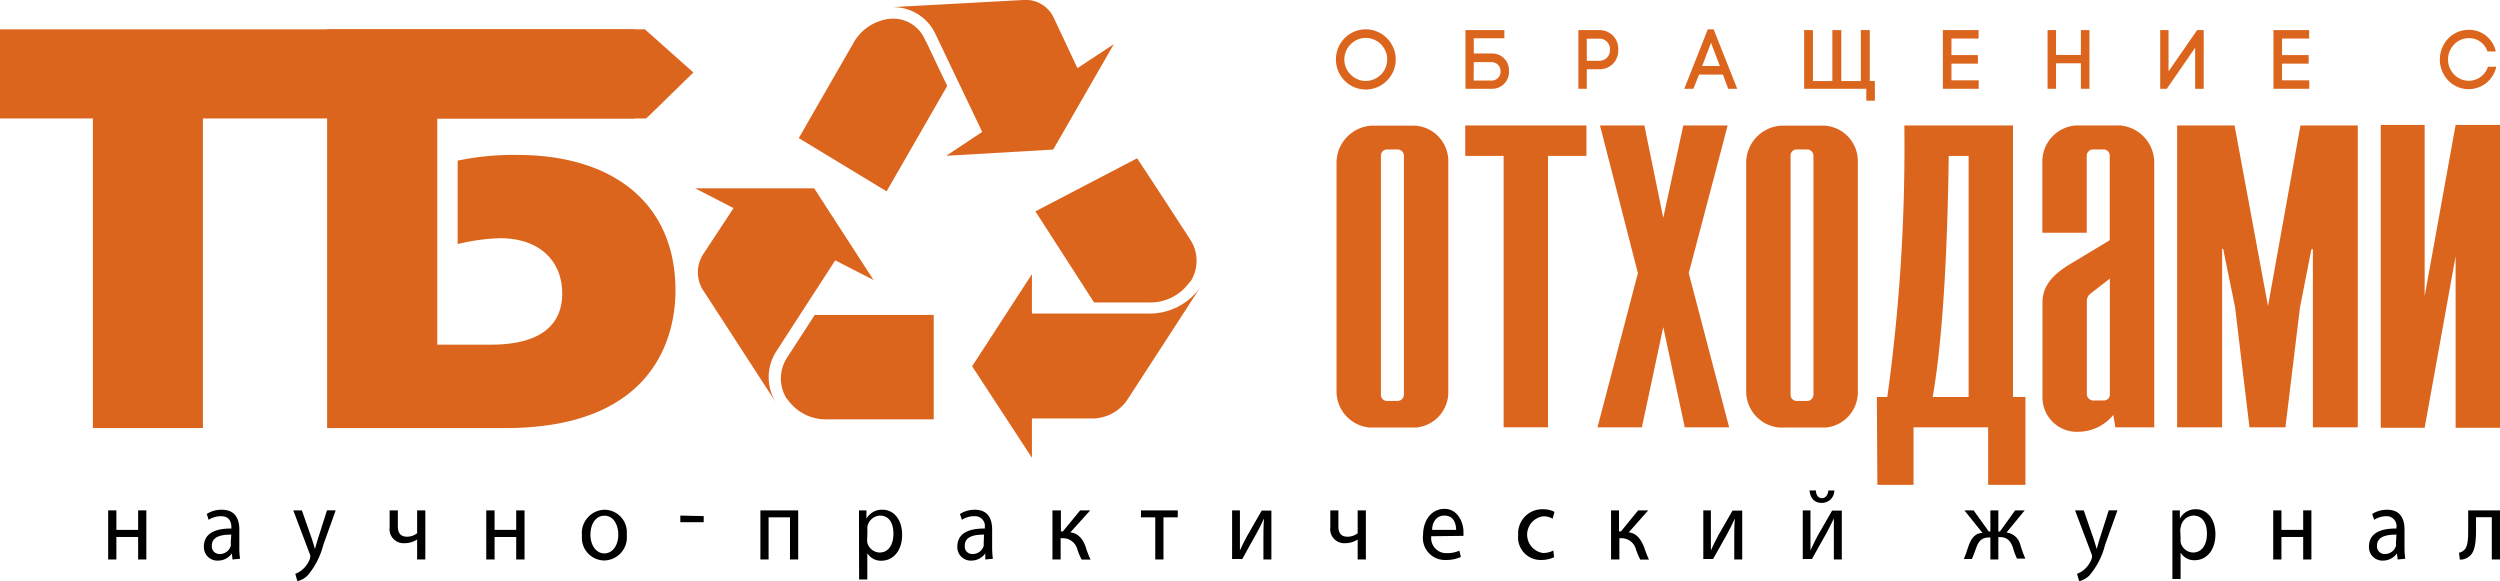
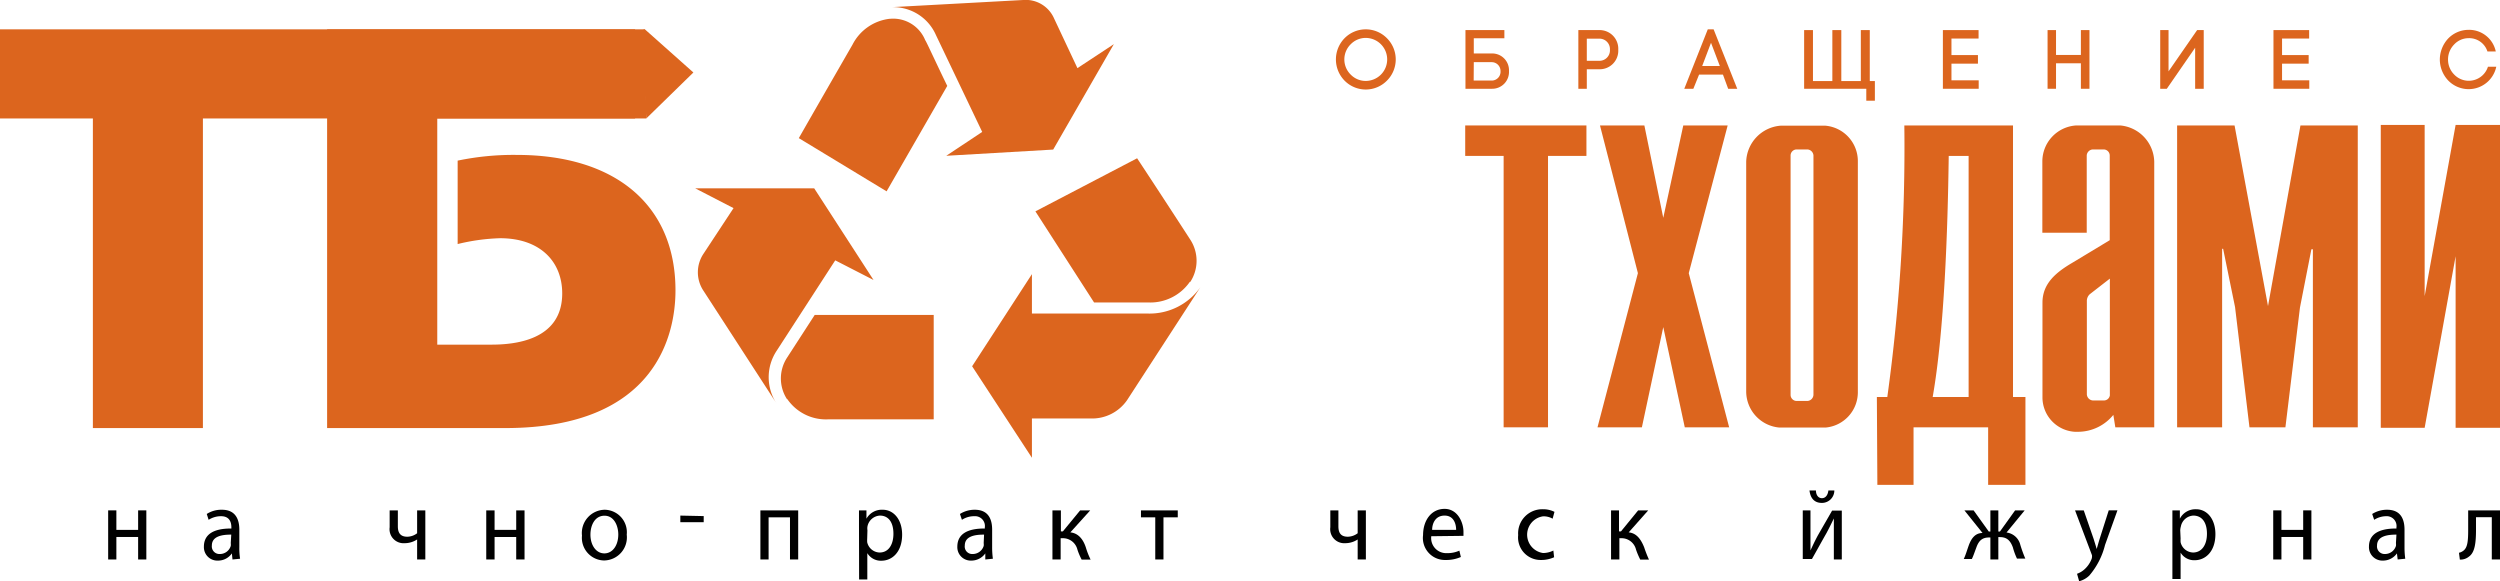
<svg xmlns="http://www.w3.org/2000/svg" viewBox="0 0 201.08 46.75">
  <defs>
    <style>.cls-1{fill:#dc651e;}</style>
  </defs>
  <g id="Слой_2" data-name="Слой 2">
    <g id="Слой_1-2" data-name="Слой 1">
      <path d="M56.6,41.51V42H54.72v-.53Z" />
      <path d="M9.36,41.05v1.57h1.75V41.05h.66V45h-.66V43.19H9.36V45H8.7V41.05Z" />
      <path d="M18.7,45l-.05-.49h0a1.35,1.35,0,0,1-1.12.58,1.08,1.08,0,0,1-1.13-1.12c0-1,.79-1.47,2.21-1.46v-.08c0-.33-.08-.91-.83-.91a1.84,1.84,0,0,0-1,.29l-.15-.47A2.16,2.16,0,0,1,17.85,41c1.12,0,1.4.81,1.4,1.6V44a5.44,5.44,0,0,0,.06.94Zm-.1-2c-.73,0-1.56.12-1.56.88a.61.61,0,0,0,.63.68.91.91,0,0,0,.89-.65.85.85,0,0,0,0-.23Z" />
-       <path d="M24.28,41.05l.81,2.31c.08.26.18.57.24.8h0c.07-.23.15-.53.24-.82l.73-2.29H27l-1,2.79a6.17,6.17,0,0,1-1.26,2.45,1.87,1.87,0,0,1-.82.46l-.17-.6a1.79,1.79,0,0,0,.59-.35,2.14,2.14,0,0,0,.56-.79.51.51,0,0,0,.05-.17.63.63,0,0,0,0-.19l-1.36-3.6Z" />
      <path d="M32,41.05v1.28c0,.5.18.84.76.84a1.33,1.33,0,0,0,.79-.28V41.05h.66V45h-.66V43.39h0a1.84,1.84,0,0,1-1,.3,1.13,1.13,0,0,1-1.21-1.28V41.05Z" />
      <path d="M39.78,41.05v1.57h1.74V41.05h.67V45h-.67V43.19H39.78V45h-.67V41.05Z" />
      <path d="M50.41,43a1.86,1.86,0,0,1-1.83,2.08,1.82,1.82,0,0,1-1.77-2A1.87,1.87,0,0,1,48.64,41,1.81,1.81,0,0,1,50.41,43Zm-2.92,0c0,.86.46,1.51,1.12,1.51s1.12-.64,1.12-1.52c0-.67-.32-1.51-1.11-1.51S47.49,42.27,47.49,43Z" />
      <path d="M64.2,41.05V45h-.66V41.61H61.82V45h-.66V41.05Z" />
      <path d="M69.09,42.32c0-.5,0-.9,0-1.27h.6l0,.67h0A1.41,1.41,0,0,1,71,41c.89,0,1.56.8,1.56,2,0,1.4-.8,2.1-1.67,2.1a1.27,1.27,0,0,1-1.13-.61h0v2.12h-.66Zm.66,1a2.58,2.58,0,0,0,0,.29,1.05,1.05,0,0,0,1,.83c.7,0,1.11-.61,1.11-1.51s-.38-1.46-1.09-1.46a1.08,1.08,0,0,0-1,.88,1,1,0,0,0,0,.3Z" />
      <path d="M79.25,45l0-.49h0a1.37,1.37,0,0,1-1.13.58,1.08,1.08,0,0,1-1.12-1.12c0-1,.79-1.47,2.21-1.46v-.08a.79.79,0,0,0-.84-.91,1.78,1.78,0,0,0-1,.29l-.16-.47A2.21,2.21,0,0,1,78.4,41c1.13,0,1.4.81,1.4,1.6V44a6.65,6.65,0,0,0,.06.94Zm-.1-2c-.73,0-1.55.12-1.55.88a.6.6,0,0,0,.63.68.92.92,0,0,0,.89-.65.85.85,0,0,0,0-.23Z" />
      <path d="M85.33,41.05v1.69h.16l1.39-1.69h.81l-1.6,1.77c.59.06,1,.48,1.24,1.19a6.38,6.38,0,0,0,.39,1H87a5,5,0,0,1-.34-.8,1.2,1.2,0,0,0-1.22-.92h-.13V45h-.66V41.05Z" />
      <path d="M94.73,41.05v.56H93.58V45h-.66V41.61H91.77v-.56Z" />
-       <path d="M99.73,41.05V42.7c0,.62,0,1,0,1.57h0c.22-.47.35-.75.6-1.2l1.15-2h.78V45h-.64V43.3c0-.64,0-1,.05-1.6h0c-.23.5-.39.82-.61,1.21-.35.61-.75,1.36-1.14,2.05H99.1V41.05Z" />
      <path d="M107.65,41.05v1.28c0,.5.17.84.76.84a1.35,1.35,0,0,0,.79-.28V41.05h.66V45h-.66V43.39h0a1.81,1.81,0,0,1-1,.3A1.13,1.13,0,0,1,107,42.41V41.05Z" />
      <path d="M115.12,43.13a1.21,1.21,0,0,0,1.26,1.36,2.34,2.34,0,0,0,1-.2l.12.51a2.92,2.92,0,0,1-1.23.24,1.77,1.77,0,0,1-1.81-2c0-1.18.66-2.11,1.73-2.11s1.52,1.12,1.52,1.84c0,.15,0,.26,0,.33Zm2-.51c0-.45-.17-1.15-.93-1.15s-1,.66-1,1.15Z" />
      <path d="M125,44.82a2.48,2.48,0,0,1-1.06.22,1.81,1.81,0,0,1-1.83-2,1.94,1.94,0,0,1,2-2.08,2,2,0,0,1,.92.21l-.15.55a1.44,1.44,0,0,0-.77-.19,1.49,1.49,0,0,0,0,2.95,1.83,1.83,0,0,0,.83-.2Z" />
      <path d="M130.22,41.05v1.69h.16l1.38-1.69h.81L131,42.82c.59.06.95.48,1.24,1.19a9.61,9.61,0,0,0,.39,1h-.7a6.16,6.16,0,0,1-.34-.8,1.2,1.2,0,0,0-1.22-.92h-.12V45h-.67V41.05Z" />
-       <path d="M137.61,41.05V42.7c0,.62,0,1,0,1.57h0c.22-.47.35-.75.59-1.2l1.15-2h.78V45h-.64V43.3c0-.64,0-1,.05-1.6h0c-.23.5-.39.82-.6,1.21-.35.61-.76,1.36-1.15,2.05H137V41.05Z" />
      <path d="M145.62,41.05V42.7c0,.62,0,1,0,1.57h0c.22-.47.35-.75.59-1.2l1.15-2h.78V45h-.64V43.3c0-.64,0-1,0-1.6h0c-.24.5-.4.82-.61,1.21-.35.61-.76,1.36-1.15,2.05H145V41.05Zm.44-1.6c0,.35.18.62.48.62s.48-.26.52-.62h.48a1,1,0,0,1-1,1c-.67,0-.93-.45-1-1Z" />
      <path d="M158.74,41.05l1.22,1.7h.13v-1.7h.64v1.7h.13l1.22-1.7h.77l-1.46,1.78a1.31,1.31,0,0,1,1.11,1,10.68,10.68,0,0,0,.4,1.1h-.67a5.39,5.39,0,0,1-.33-.9c-.23-.64-.57-.83-1.05-.83h-.12V45h-.64V43.23H160c-.52,0-.83.2-1.05.84-.13.34-.23.65-.35.89h-.65c.15-.31.27-.73.4-1.09.23-.63.56-1,1.11-1L158,41.05Z" />
      <path d="M167.6,41.05l.8,2.31c.08.26.18.57.24.8h0c.07-.23.15-.53.24-.82l.73-2.29h.7l-1,2.79a6,6,0,0,1-1.26,2.45,1.82,1.82,0,0,1-.82.46l-.17-.6a1.79,1.79,0,0,0,.59-.35,2.14,2.14,0,0,0,.56-.79.51.51,0,0,0,.05-.17.63.63,0,0,0,0-.19l-1.36-3.6Z" />
      <path d="M174.73,42.32c0-.5,0-.9,0-1.27h.6l0,.67h0a1.41,1.41,0,0,1,1.31-.76c.89,0,1.55.8,1.55,2,0,1.4-.8,2.1-1.67,2.1a1.27,1.27,0,0,1-1.13-.61h0v2.12h-.66Zm.66,1a2.58,2.58,0,0,0,0,.29,1.06,1.06,0,0,0,1,.83c.7,0,1.12-.61,1.12-1.51s-.39-1.46-1.1-1.46a1.08,1.08,0,0,0-1,.88,1.45,1.45,0,0,0-.05.3Z" />
      <path d="M183.5,41.05v1.57h1.75V41.05h.66V45h-.66V43.19H183.5V45h-.66V41.05Z" />
      <path d="M192.85,45l-.06-.49h0a1.37,1.37,0,0,1-1.13.58,1.08,1.08,0,0,1-1.12-1.12c0-1,.79-1.47,2.21-1.46v-.08a.79.79,0,0,0-.84-.91,1.8,1.8,0,0,0-.95.29l-.16-.47A2.21,2.21,0,0,1,192,41c1.13,0,1.4.81,1.4,1.6V44a6.65,6.65,0,0,0,.06.94Zm-.1-2c-.73,0-1.56.12-1.56.88a.61.61,0,0,0,.63.68.92.92,0,0,0,.89-.65.85.85,0,0,0,0-.23Z" />
      <path d="M201.08,41.05V45h-.66V41.6h-1.27v1c0,1.1-.1,1.84-.57,2.17a1.07,1.07,0,0,1-.73.24l-.07-.55a.86.86,0,0,0,.36-.17c.34-.26.38-.81.38-1.69V41.05Z" />
      <path class="cls-1" d="M67.18,20.94l3.08,1.58-4.77-7.37H55.92L59,16.74,56.59,20.4a2.68,2.68,0,0,0,0,3l5.9,9.1a3.85,3.85,0,0,1,0-4.32Z" />
      <path class="cls-1" d="M63.31,32.08a3.77,3.77,0,0,0,3.27,1.65H75.1v-8.4l-9.57,0-2.22,3.43a3.06,3.06,0,0,0,0,3.36" />
      <path class="cls-1" d="M83,25.22V22.05l-4.81,7.41L83,36.82V33.66h4.76a3.42,3.42,0,0,0,2.89-1.47l5.9-9.09a5,5,0,0,1-4.21,2.12Z" />
      <path class="cls-1" d="M95.74,22.67a3.11,3.11,0,0,0,0-3.39s-2.37-3.66-4.28-6.55L83.28,17,88,24.33h4.43a3.87,3.87,0,0,0,3.27-1.66" />
      <path class="cls-1" d="M79,10.61l-2.89,1.92,8.6-.5,4.88-8.48L86.66,5.48l-1.88-4A2.49,2.49,0,0,0,82.3,0L71.64.58a3.75,3.75,0,0,1,3.64,2.24Z" />
      <path class="cls-1" d="M71.57,1.51a3.85,3.85,0,0,0-3,2.08s-2.4,4.16-4.32,7.52l7.06,4.28,4.88-8.48c-.9-1.85-1.73-3.67-1.77-3.67a2.78,2.78,0,0,0-2.81-1.73" />
      <polygon class="cls-1" points="0 2.36 0 9.53 7.47 9.53 7.47 34.43 16.32 34.43 16.32 9.53 51.98 9.53 51.87 2.36 0 2.36" />
      <path class="cls-1" d="M51.08,2.36V9.53H35.17V27.72h4.35c1.8,0,5.7-.31,5.7-4.12,0-2.55-1.76-4.44-5-4.44a16.21,16.21,0,0,0-3.41.47V12.92a22,22,0,0,1,4.76-.46c7.88,0,12.76,4,12.76,10.9,0,3.47-1.5,11.07-13.69,11.07H26.31V2.36Z" />
      <polygon class="cls-1" points="51.87 2.36 55.77 5.83 51.98 9.53 51.6 2.44 51.87 2.36" />
      <path class="cls-1" d="M111.07,3.56a1.73,1.73,0,0,0-1.22-.51,1.68,1.68,0,0,0-1.21.51,1.71,1.71,0,0,0,0,2.44,1.68,1.68,0,0,0,1.21.51,1.73,1.73,0,0,0,1.22-2.95m-2.92-.49a2.39,2.39,0,0,1,3.4,0,2.41,2.41,0,0,1,0,3.42,2.39,2.39,0,0,1-3.4,0,2.44,2.44,0,0,1,0-3.42" />
      <path class="cls-1" d="M118.53,6.48H120a.71.71,0,0,0,.69-.76A.71.71,0,0,0,120,5h-1.46ZM121,3.08h-2.46V4.3H120a1.35,1.35,0,0,1,1.37,1.42A1.35,1.35,0,0,1,120,7.14h-2.13V2.42H121Z" />
      <path class="cls-1" d="M128.63,4.89a.84.84,0,0,0,.86-.89.84.84,0,0,0-.86-.89h-1V4.89Zm0-2.47A1.5,1.5,0,0,1,130.16,4a1.49,1.49,0,0,1-1.53,1.57h-1V7.14h-.68V2.42Z" />
      <path class="cls-1" d="M137.62,3.44l.71,1.87h-1.42Zm-.26-1.08-1.89,4.78h.73L136.66,6h1.92L139,7.14h.73l-1.9-4.78Z" />
      <polygon class="cls-1" points="149.67 2.42 149.67 6.52 148.1 6.52 148.1 2.42 147.38 2.42 147.38 6.52 145.82 6.52 145.82 2.42 145.11 2.42 145.11 7.14 150.11 7.14 150.11 8.1 150.8 8.1 150.8 6.52 150.39 6.52 150.39 2.42 149.67 2.42" />
      <polygon class="cls-1" points="156.27 2.42 156.27 7.14 159.15 7.14 159.15 6.46 156.96 6.46 156.96 5.12 159.09 5.12 159.09 4.43 156.96 4.43 156.96 3.1 159.14 3.1 159.14 2.42 156.27 2.42" />
      <polygon class="cls-1" points="167.37 2.42 167.37 4.42 165.37 4.42 165.37 2.42 164.69 2.42 164.69 7.14 165.37 7.14 165.37 5.09 167.37 5.09 167.37 7.14 168.06 7.14 168.06 2.42 167.37 2.42" />
      <polygon class="cls-1" points="176.72 2.42 174.42 5.74 174.42 2.42 173.75 2.42 173.75 7.14 174.28 7.14 176.56 3.84 176.56 7.14 177.25 7.14 177.25 2.42 176.72 2.42" />
      <polygon class="cls-1" points="182.86 2.42 182.86 7.14 185.74 7.14 185.74 6.46 183.55 6.46 183.55 5.12 185.69 5.12 185.69 4.43 183.55 4.43 183.55 3.1 185.73 3.1 185.73 2.42 182.86 2.42" />
      <path class="cls-1" d="M196.91,3.1a2.29,2.29,0,0,1,1.64-.7,2.19,2.19,0,0,1,2.19,1.74h-.67a1.54,1.54,0,0,0-1.52-1.07,1.59,1.59,0,0,0-1.16.51,1.72,1.72,0,0,0-.49,1.21,1.7,1.7,0,0,0,.49,1.2,1.62,1.62,0,0,0,2.72-.62h.67a2.27,2.27,0,0,1-2.23,1.8,2.29,2.29,0,0,1-1.64-.7,2.47,2.47,0,0,1-.67-1.68,2.5,2.5,0,0,1,.67-1.69" />
-       <path class="cls-1" d="M112.44,32.25a.52.52,0,0,0,.48-.49V12.5a.52.52,0,0,0-.48-.48h-.89a.49.49,0,0,0-.48.48V31.76a.49.49,0,0,0,.48.49ZM107.5,13a3,3,0,0,1,2.77-2.89h3.61A2.86,2.86,0,0,1,116.49,13v18.5a2.85,2.85,0,0,1-2.61,2.89h-3.69a2.92,2.92,0,0,1-2.69-2.89Z" />
      <polygon class="cls-1" points="120.94 12.54 117.85 12.54 117.85 10.09 127.6 10.09 127.6 12.54 124.51 12.54 124.51 34.37 120.94 34.37 120.94 12.54" />
      <polygon class="cls-1" points="131.74 21.97 128.69 10.09 132.26 10.09 133.78 17.52 135.39 10.09 138.96 10.09 135.83 21.97 139.08 34.37 135.51 34.37 133.78 26.31 132.06 34.37 128.49 34.37 131.74 21.97" />
      <path class="cls-1" d="M145.38,32.25a.52.52,0,0,0,.48-.49V12.5a.52.52,0,0,0-.48-.48h-.88a.49.49,0,0,0-.48.48V31.76a.49.49,0,0,0,.48.49ZM140.45,13a3,3,0,0,1,2.76-2.89h3.62a2.86,2.86,0,0,1,2.6,2.89v18.5a2.85,2.85,0,0,1-2.6,2.89h-3.7a2.92,2.92,0,0,1-2.68-2.89Z" />
      <path class="cls-1" d="M158.34,31.93V12.54h-1.6c-.08,6.1-.36,14.09-1.29,19.39Zm-7.38,0h.84a146.38,146.38,0,0,0,1.37-21.84h8.74V31.93h1V39h-3V34.37h-6V39H151Z" />
      <path class="cls-1" d="M169.22,32.21a.48.48,0,0,0,.48-.41V22.41l-1.61,1.25a.73.73,0,0,0-.24.56v7.5a.52.52,0,0,0,.48.49Zm-4.94-7.87c0-1.56,1.12-2.45,2.41-3.21l3-1.81V12.5a.49.49,0,0,0-.48-.48h-.89a.52.52,0,0,0-.48.48v6.22h-3.57V13A2.9,2.9,0,0,1,167,10.09h3.53A3,3,0,0,1,173.27,13V34.37h-3.13l-.16-1a3.67,3.67,0,0,1-2.81,1.36h-.28A2.77,2.77,0,0,1,164.28,32Z" />
      <polygon class="cls-1" points="175.11 10.09 179.73 10.09 182.42 24.62 185.03 10.09 189.64 10.09 189.64 34.37 186.03 34.37 186.03 20.05 185.91 20.05 184.99 24.74 183.82 34.37 180.93 34.37 179.77 24.7 178.81 20.01 178.73 20.01 178.73 34.37 175.11 34.37 175.11 10.09" />
      <polygon class="cls-1" points="191.49 10.05 195.02 10.05 195.02 23.82 197.51 10.05 201.08 10.05 201.08 34.41 197.51 34.41 197.51 20.61 195.02 34.41 191.49 34.41 191.49 10.05" />
    </g>
  </g>
</svg>